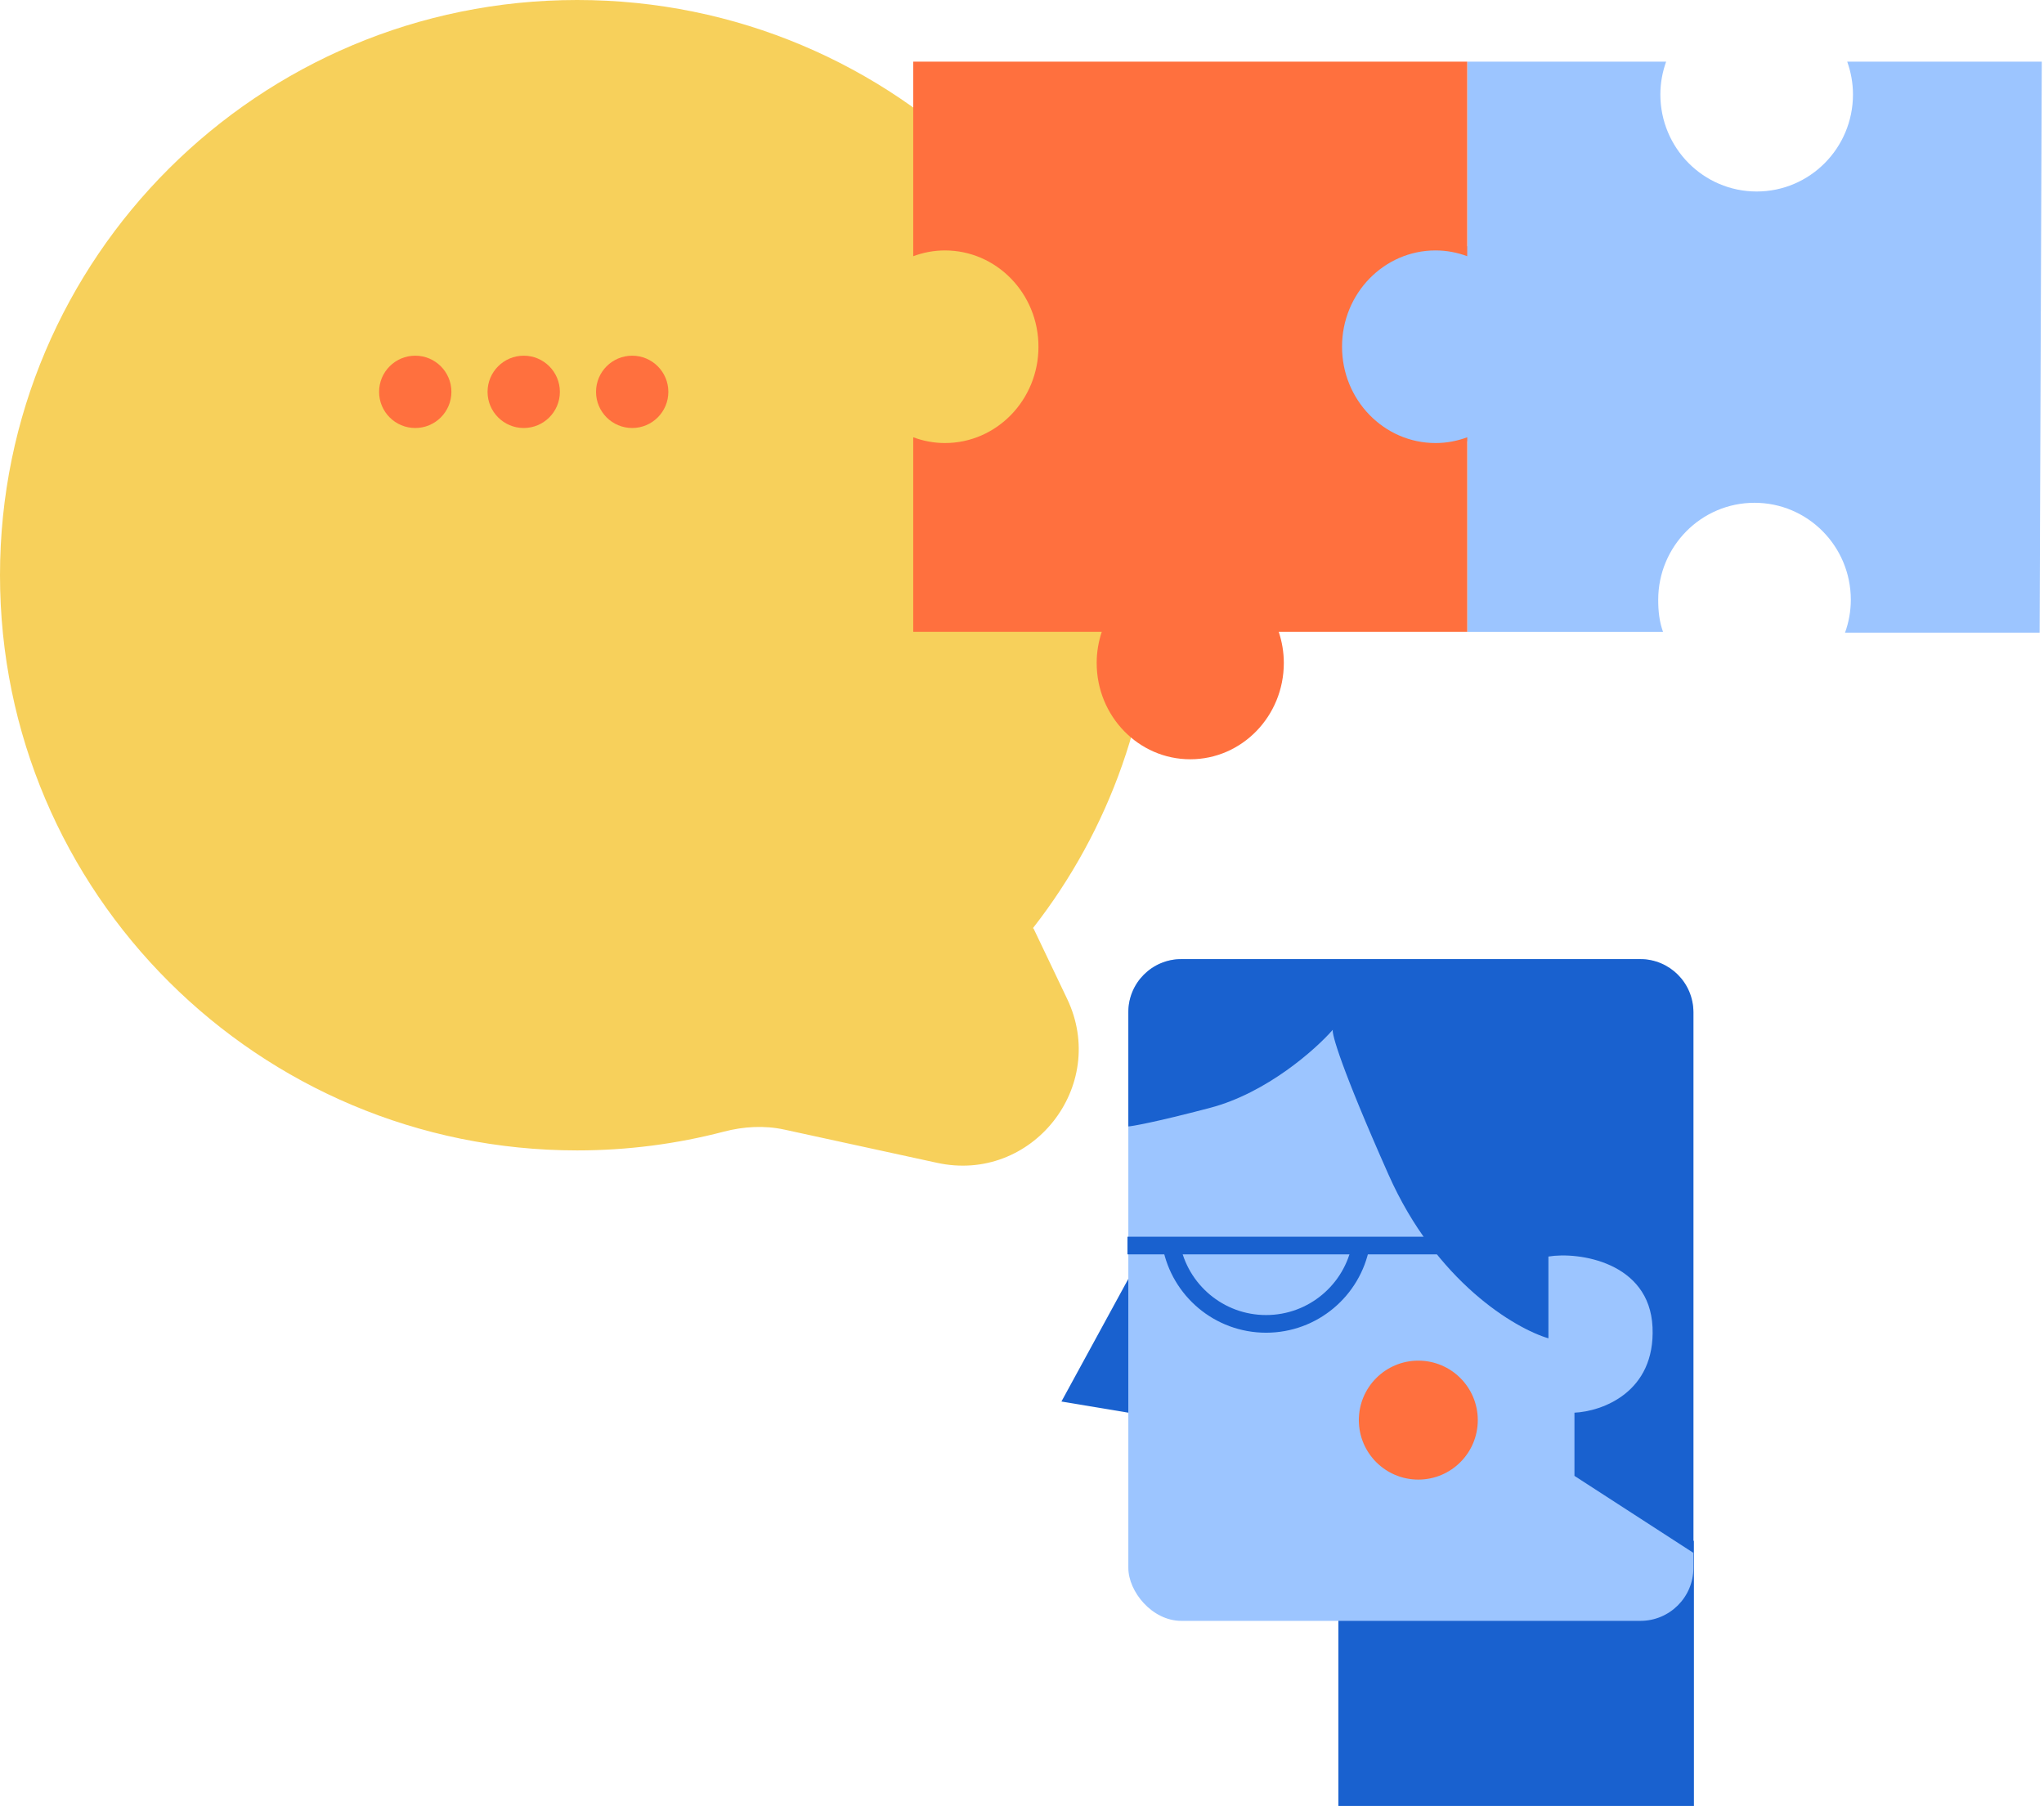
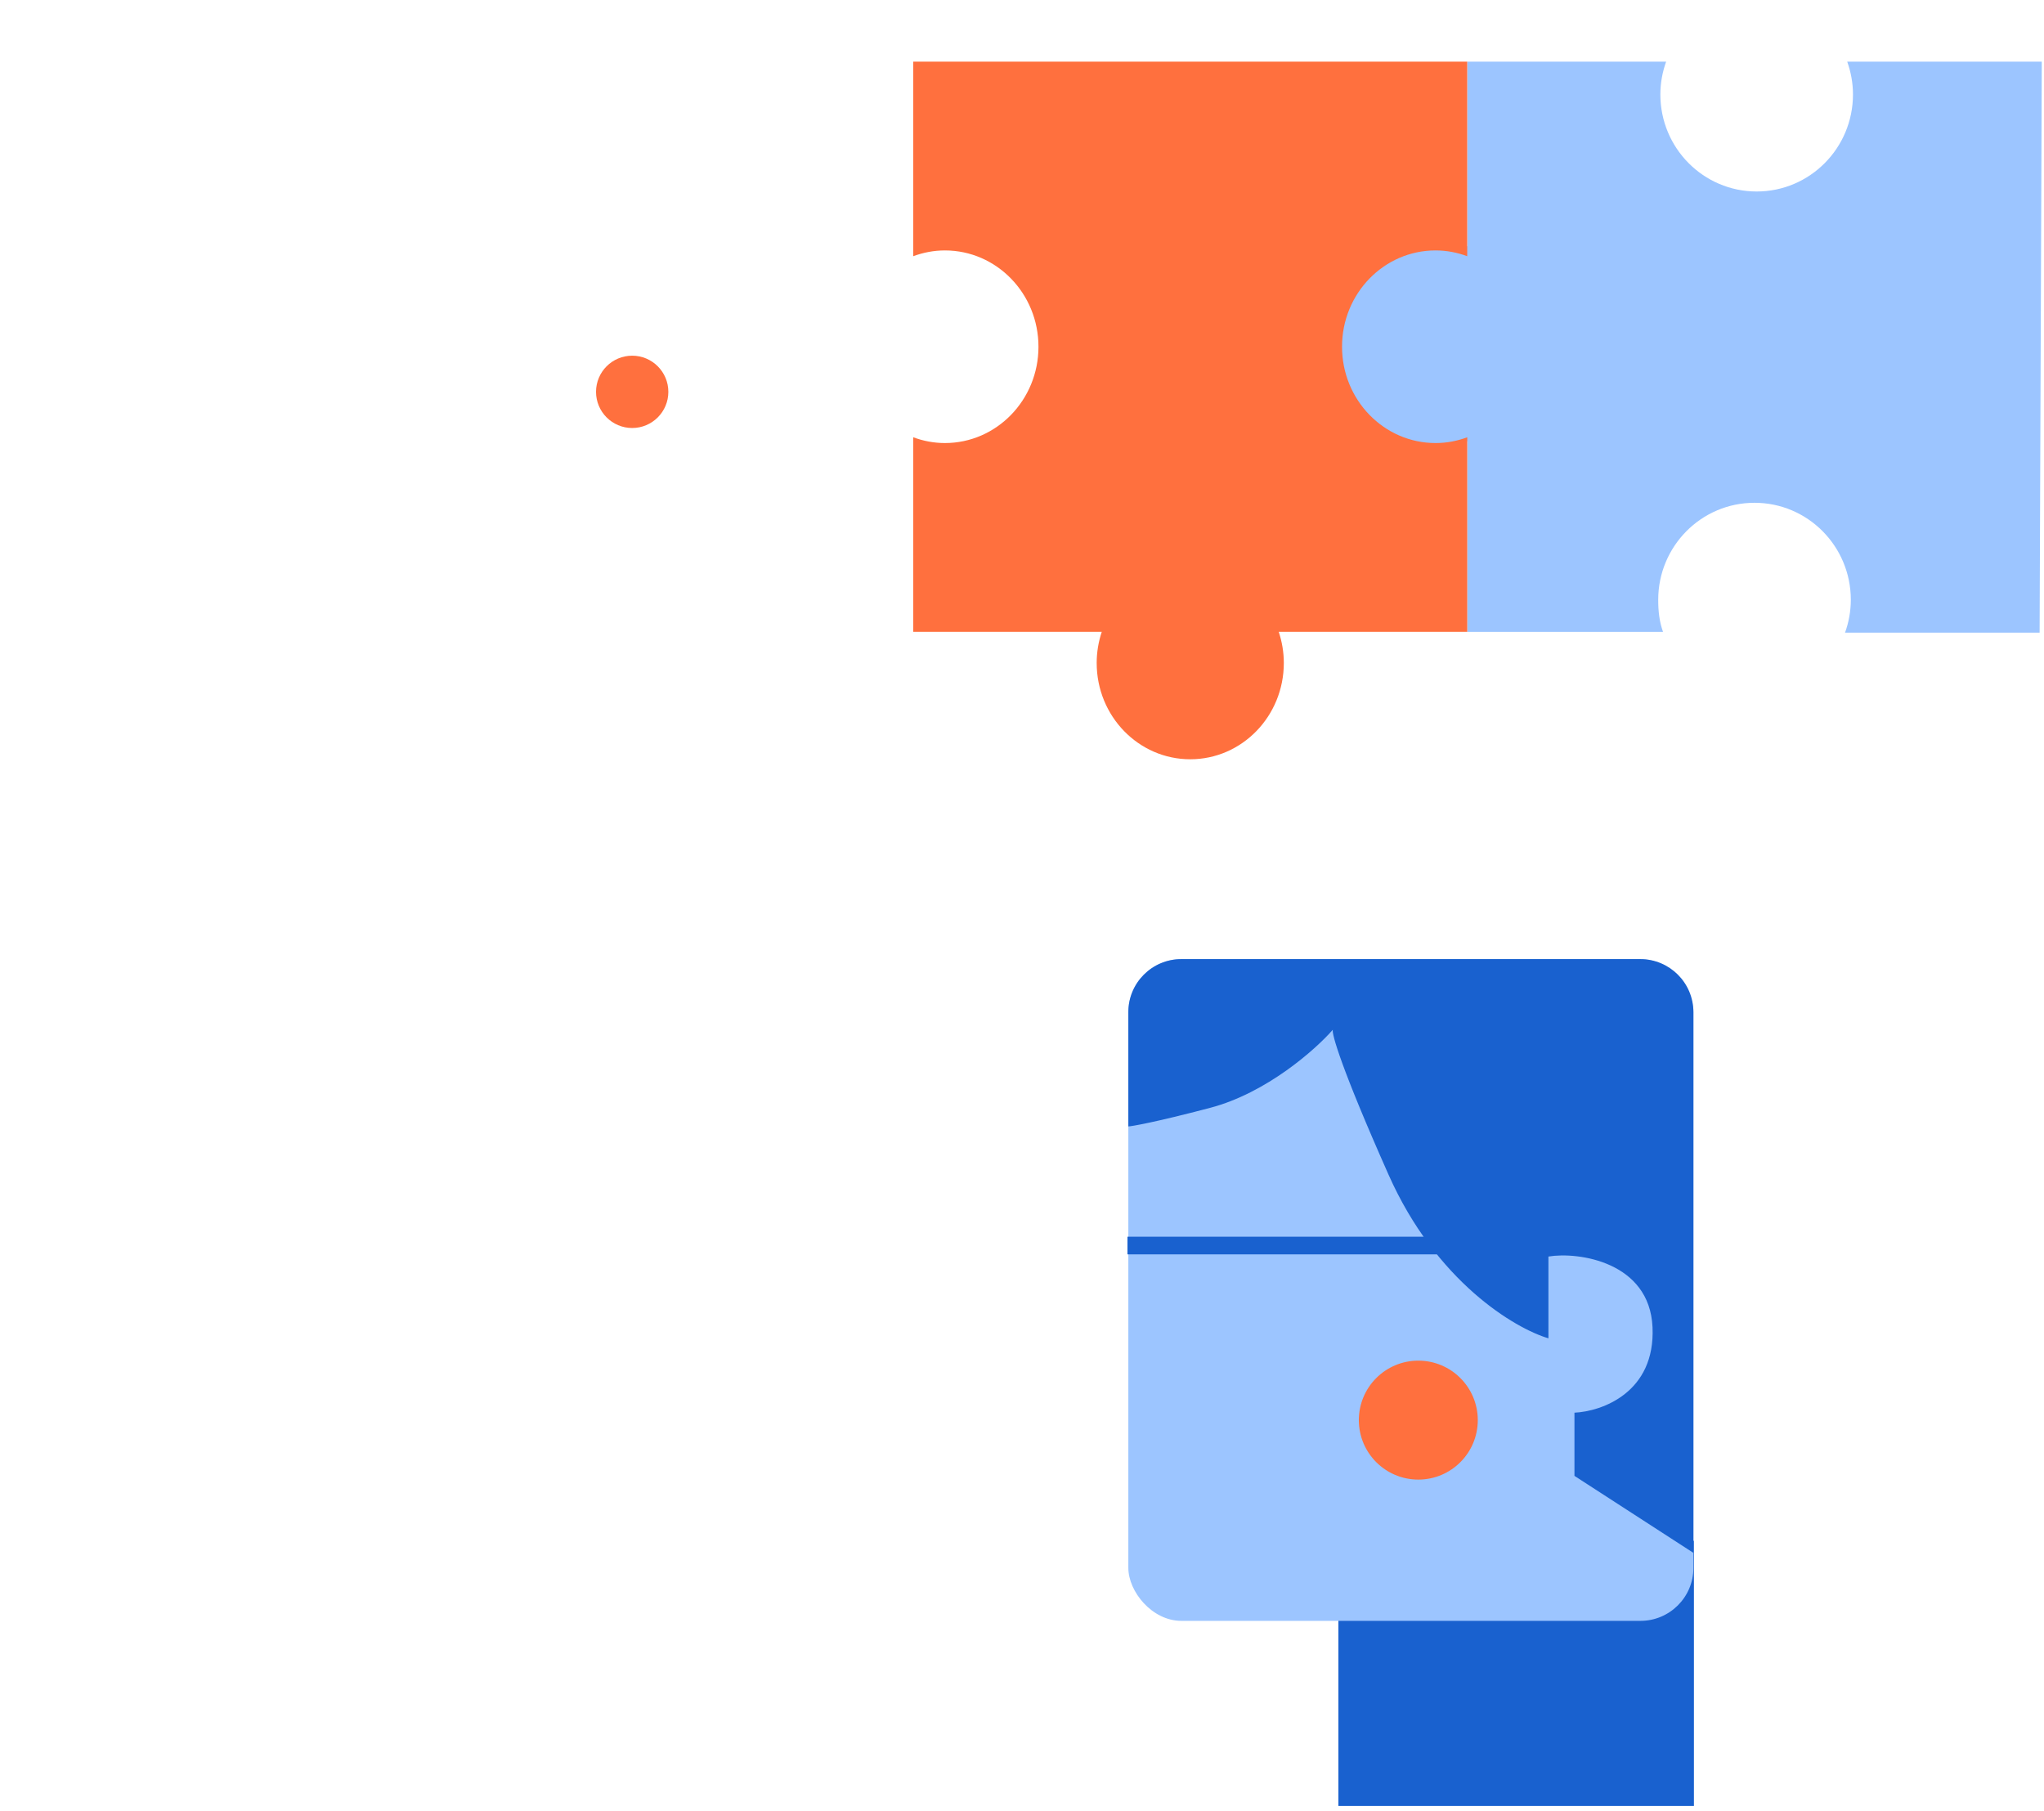
<svg xmlns="http://www.w3.org/2000/svg" width="193" height="171" viewBox="0 0 193 171" fill="none">
-   <path d="M54.501 0C84.598 0 108.998 24.317 108.998 54.312C108.998 66.862 104.726 78.418 97.55 87.614C97.534 87.635 97.546 87.665 97.572 87.668C97.583 87.67 97.593 87.677 97.598 87.687L100.761 94.312C104.701 102.567 97.432 111.745 88.494 109.799L74.059 106.658C72.171 106.247 70.214 106.364 68.344 106.852C63.923 108.007 59.283 108.624 54.497 108.624C24.4 108.624 -0 84.307 -0 54.312C-0 24.317 24.4 0 54.501 0Z" fill="#F7D05B" />
-   <circle cx="39.209" cy="36.999" r="3.414" fill="#FF703E" />
-   <circle cx="49.451" cy="36.999" r="3.414" fill="#FF703E" />
  <circle cx="59.693" cy="36.999" r="3.414" fill="#FF703E" />
  <path d="M126.374 146.624L159.945 145.486V170.522H126.374V146.624Z" fill="#1961CF" />
  <rect x="106.541" y="90.562" width="53.356" height="62.483" rx="5.005" fill="#9CC5FF" />
  <path d="M148.664 139.355L159.897 146.625V95.568C159.897 92.803 157.656 90.562 154.892 90.562H111.546C108.782 90.562 106.541 92.803 106.541 95.568V106.359C106.775 106.359 108.928 106.008 114.264 104.604C119.599 103.2 124.209 99.104 125.847 97.232C125.73 97.583 126.62 100.813 131.113 110.922C135.606 121.032 143.048 125.431 146.207 126.367V118.645C149.015 118.177 155.755 119.136 156.036 125.314C156.316 131.492 151.238 133.271 148.664 133.388V139.355Z" fill="#1961CF" />
-   <path d="M100.223 132.334L106.541 120.751V133.388L100.223 132.334Z" fill="#1961CF" />
  <circle cx="133.921" cy="134.09" r="5.616" fill="#FF703E" />
  <path d="M137.754 117.606H106.459" stroke="#1961CF" stroke-width="1.668" />
-   <path d="M110.602 117.606C111.401 121.818 115.102 125.003 119.547 125.003C123.991 125.003 127.692 121.818 128.491 117.606" stroke="#1961CF" stroke-width="1.668" />
  <path d="M174.418 5.819C174.764 6.79 174.963 7.83 174.963 8.918C174.963 13.98 170.893 18.081 165.87 18.081C160.846 18.081 156.776 13.98 156.776 8.918C156.776 7.827 156.975 6.787 157.321 5.819H138.542V23.256C137.62 22.938 136.665 23.256 135.636 23.256C130.613 23.256 125.949 27.882 125.949 32.943C125.949 38.005 130.58 42.159 135.603 42.159C136.632 42.159 137.62 41.98 138.542 41.662V59.666H157.028C156.682 58.695 156.573 57.724 156.573 56.636C156.573 51.575 160.643 47.474 165.666 47.474C170.689 47.474 174.759 51.575 174.759 56.636C174.759 57.724 174.561 58.768 174.214 59.735H192.586L192.79 5.819H174.418Z" fill="#9CC5FF" />
  <path d="M135.55 23.646C136.603 23.646 137.606 23.845 138.539 24.191V5.819H86.231V24.191C87.168 23.845 88.17 23.646 89.22 23.646C94.1 23.646 98.055 27.716 98.055 32.74C98.055 37.763 94.1 41.833 89.22 41.833C88.17 41.833 87.164 41.634 86.231 41.288V59.66H104.031C103.725 60.582 103.552 61.57 103.552 62.598C103.552 67.622 107.506 71.692 112.387 71.692C117.267 71.692 121.222 67.622 121.222 62.598C121.222 61.57 121.048 60.582 120.742 59.66H138.542V41.288C137.606 41.634 136.603 41.833 135.554 41.833C130.673 41.833 126.719 37.763 126.719 32.74C126.715 27.716 130.673 23.646 135.55 23.646Z" fill="#FF703E" />
</svg>